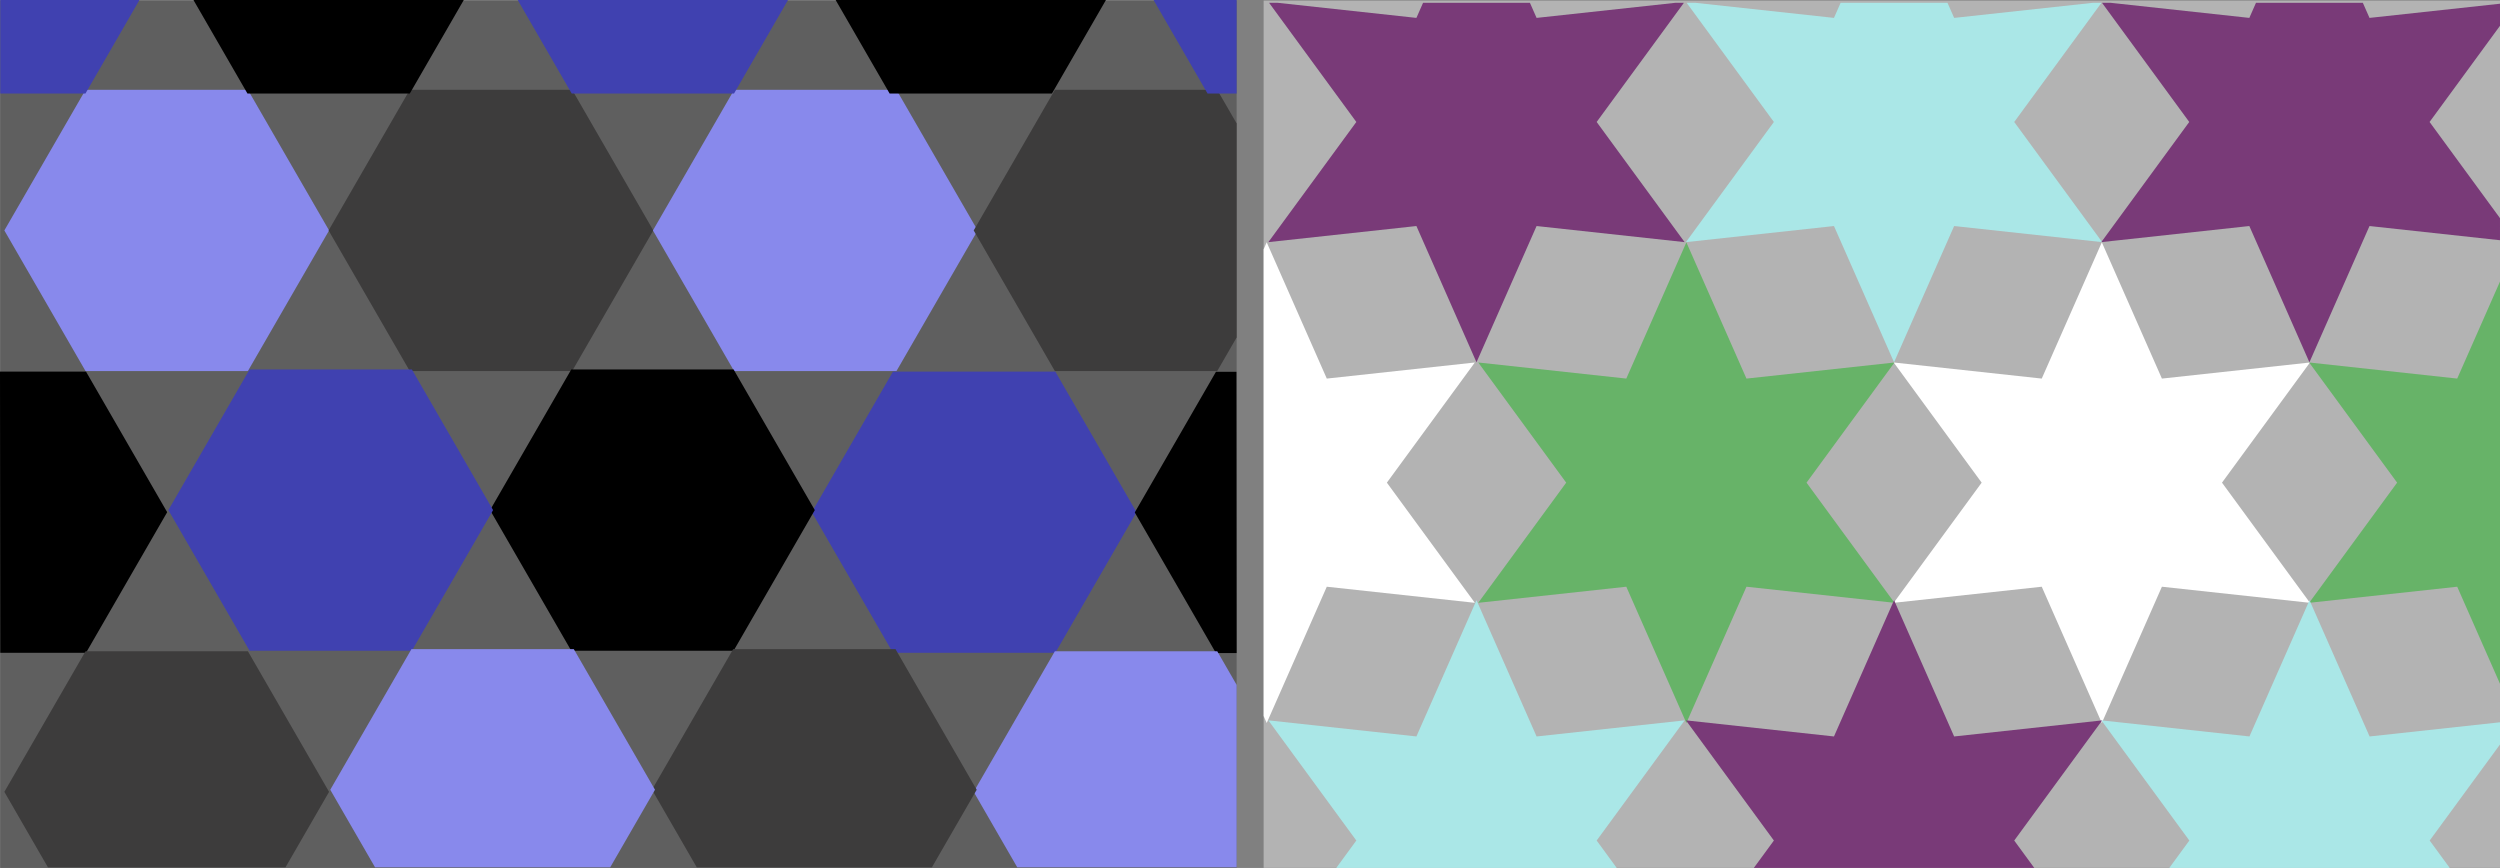
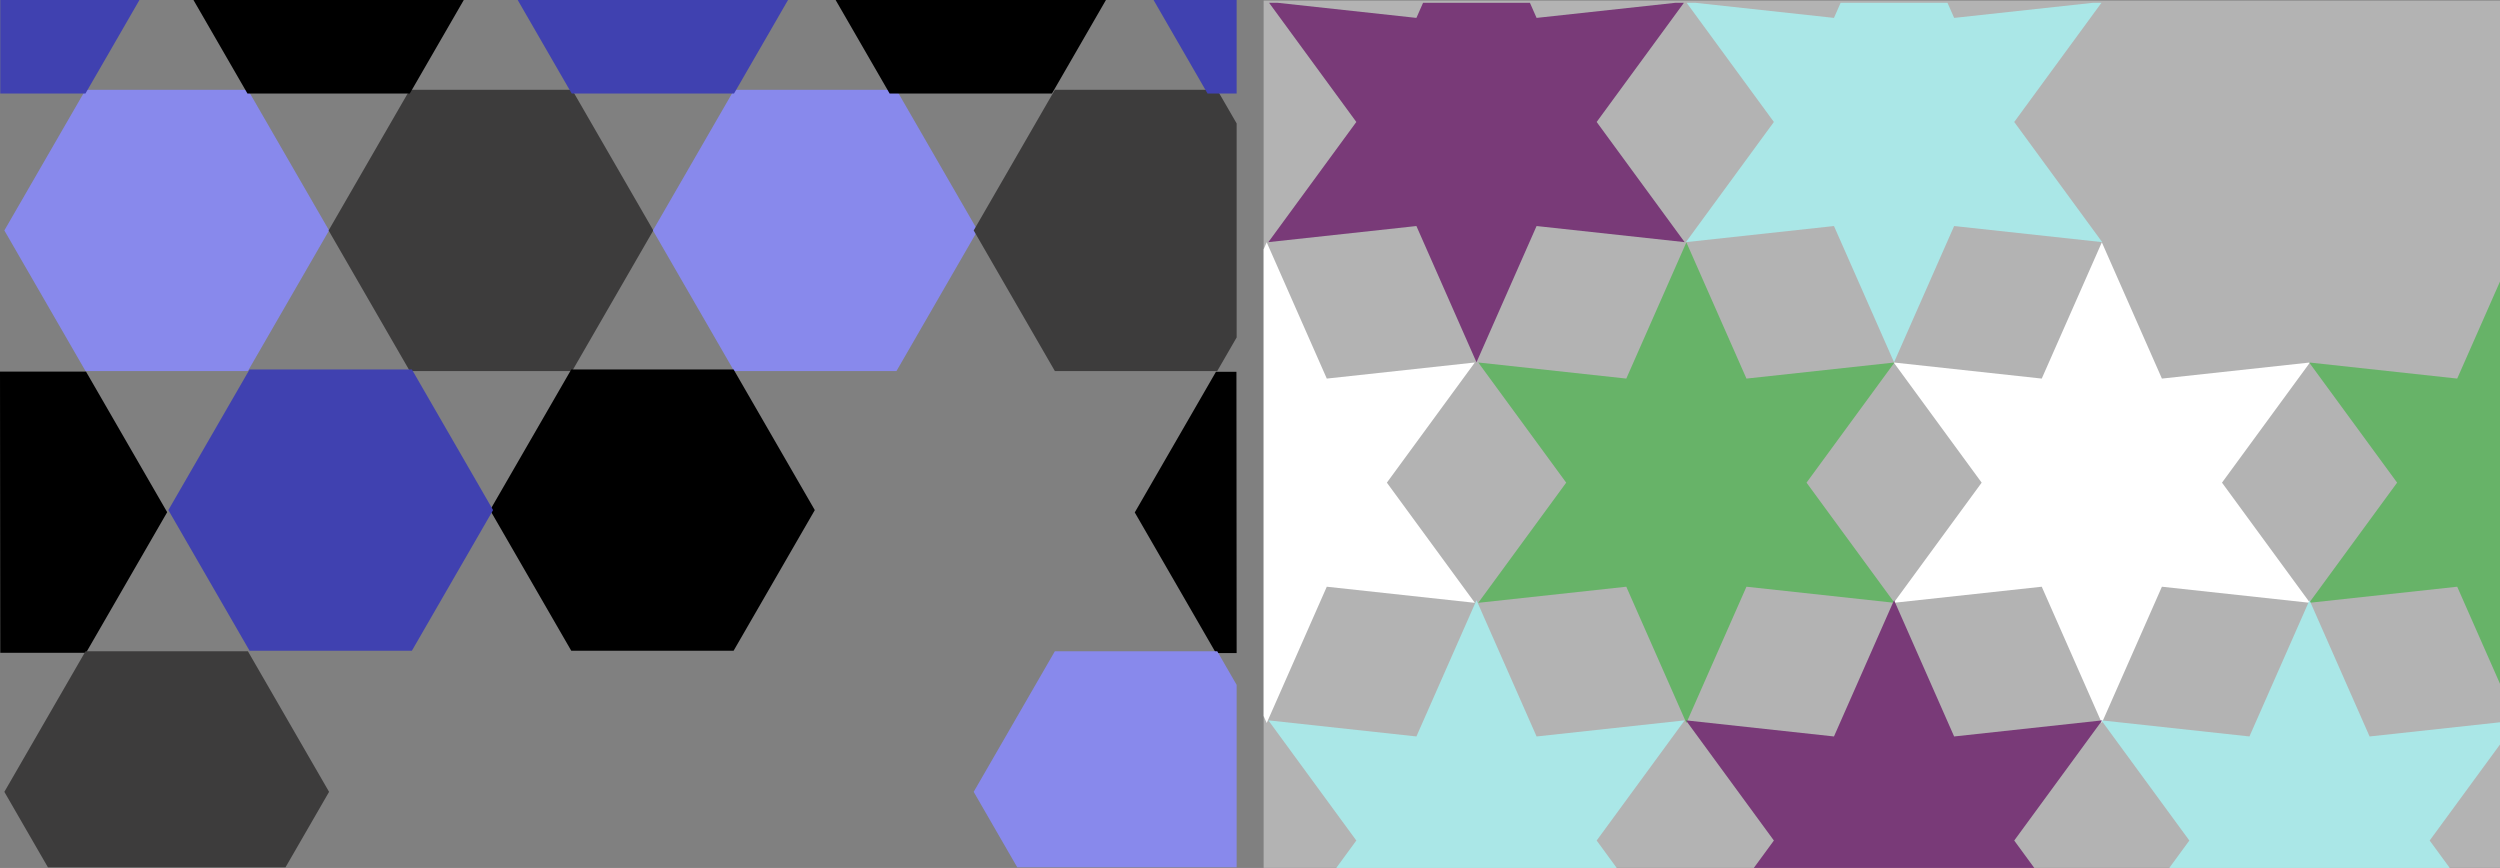
<svg xmlns="http://www.w3.org/2000/svg" fill="none" fill-rule="evenodd" stroke="black" stroke-width="0.501" stroke-linejoin="bevel" stroke-miterlimit="10" font-family="Times New Roman" font-size="16" style="font-variant-ligatures:none" version="1.1" overflow="visible" width="557.321pt" height="193.494pt" viewBox="18.975 -644.394 557.321 193.494">
  <rect x="18.975" y="-644.394" width="557.321" height="193.494" fill="#808080" stroke="none" />
  <defs>
	</defs>
  <g id="Layer 1" transform="scale(1 -1)">
    <rect x="300.676" y="450.92" width="275.62" height="193.345" fill="#b3b3b3" stroke="none" stroke-width="0.5" stroke-linecap="round" stroke-linejoin="miter" />
-     <rect x="19.037" y="450.901" width="275.62" height="193.349" stroke-opacity="0.255" fill="#000000" stroke="none" stroke-width="0.5" stroke-linecap="round" stroke-linejoin="miter" fill-opacity="0.255" />
    <path d="M 348.127,563.626 L 334.733,594.005 L 301.727,590.416 L 321.338,617.205 L 301.888,643.775 L 303.742,643.775 L 334.734,640.405 L 336.219,643.775 L 360.035,643.775 L 361.522,640.404 L 392.523,643.775 L 394.368,643.775 L 374.916,617.204 L 394.527,590.415 L 361.521,594.004 L 348.127,563.626 Z" fill="#793a78" stroke-linejoin="miter" stroke-width="0.49" stroke="none" marker-start="none" marker-end="none" />
    <path d="M 441.213,563.626 L 427.819,594.005 L 394.813,590.416 L 414.424,617.205 L 394.974,643.775 L 396.828,643.775 L 427.82,640.405 L 429.305,643.775 L 453.121,643.775 L 454.608,640.404 L 485.609,643.775 L 487.454,643.775 L 468.002,617.204 L 487.613,590.415 L 454.607,594.004 L 441.213,563.626 Z" fill="#aae7e7" stroke-linejoin="miter" stroke-width="0.49" stroke="none" marker-start="none" marker-end="none" />
-     <path d="M 533.809,563.626 L 520.415,594.005 L 487.409,590.416 L 507.02,617.205 L 487.57,643.775 L 489.424,643.775 L 520.416,640.405 L 521.901,643.775 L 545.717,643.775 L 547.204,640.404 L 576.296,643.567 L 576.296,638.646 L 560.598,617.204 L 576.296,595.76 L 576.295,590.84 L 547.203,594.004 L 533.809,563.626 Z" fill="#793a78" stroke-linejoin="miter" stroke-width="0.49" stroke="none" marker-start="none" marker-end="none" />
    <path d="M 394.915,483.219 L 381.521,513.598 L 348.515,510.009 L 368.126,536.798 L 348.516,563.587 L 381.522,559.998 L 394.916,590.376 L 408.31,559.997 L 441.316,563.586 L 421.704,536.797 L 441.315,510.008 L 408.309,513.597 L 394.915,483.219 Z" fill="#67b368" stroke-linejoin="miter" stroke-width="0.49" stroke="none" marker-start="none" marker-end="none" />
    <path d="M 487.532,483.219 L 474.138,513.598 L 441.132,510.009 L 460.743,536.798 L 441.133,563.587 L 474.139,559.998 L 487.533,590.376 L 500.927,559.997 L 533.933,563.586 L 514.321,536.797 L 533.932,510.008 L 500.926,513.597 L 487.532,483.219 Z" fill="#ffffff" stroke-linejoin="miter" stroke-width="0.49" stroke="none" marker-start="none" marker-end="none" />
    <path d="M 301.36,483.219 L 300.675,484.772 L 300.675,588.82 L 301.361,590.376 L 314.755,559.997 L 347.761,563.586 L 328.149,536.797 L 347.76,510.008 L 314.754,513.597 L 301.36,483.219 Z" fill="#ffffff" stroke-linejoin="miter" stroke-width="0.49" stroke="none" marker-start="none" marker-end="none" />
    <path d="M 576.296,491.958 L 566.755,513.598 L 533.749,510.009 L 553.36,536.798 L 533.75,563.587 L 566.756,559.998 L 576.296,581.635 L 576.296,491.958 Z" fill="#67b368" stroke-linejoin="miter" stroke-width="0.49" stroke="none" marker-start="none" marker-end="none" />
    <path d="M 316.86,450.9 L 321.338,457.017 L 301.728,483.806 L 334.734,480.217 L 348.128,510.595 L 361.522,480.216 L 394.528,483.805 L 374.916,457.016 L 379.393,450.9 L 316.86,450.9 Z" fill="#aae7e7" stroke-linejoin="miter" stroke-width="0.49" stroke="none" marker-start="none" marker-end="none" />
    <path d="M 409.946,450.9 L 414.424,457.017 L 394.814,483.806 L 427.82,480.217 L 441.214,510.595 L 454.608,480.216 L 487.614,483.805 L 468.002,457.016 L 472.479,450.9 L 409.946,450.9 Z" fill="#793a78" stroke-linejoin="miter" stroke-width="0.49" stroke="none" marker-start="none" marker-end="none" />
    <path d="M 502.563,450.9 L 507.041,457.017 L 487.431,483.806 L 520.437,480.217 L 533.831,510.595 L 547.225,480.216 L 576.296,483.377 L 576.296,478.429 L 560.619,457.016 L 565.096,450.9 L 502.563,450.9 Z" fill="#aae7e7" stroke-linejoin="miter" stroke-width="0.49" stroke="none" marker-start="none" marker-end="none" />
    <path d="M 74.238,561.675 L 38.042,561.676 L 19.945,593.022 L 38.043,624.369 L 74.239,624.368 L 92.336,593.022 L 74.238,561.675 Z" fill="#8889ec" stroke-linejoin="miter" stroke-width="0.684" stroke-linecap="round" stroke="none" marker-start="none" marker-end="none" />
    <path d="M 146.52,561.675 L 110.324,561.676 L 92.227,593.022 L 110.325,624.369 L 146.521,624.368 L 164.618,593.022 L 146.52,561.675 Z" fill="#3d3c3c" stroke-linejoin="miter" stroke-width="0.684" stroke-linecap="round" stroke="none" marker-start="none" marker-end="none" />
    <path d="M 218.823,561.675 L 182.627,561.676 L 164.53,593.022 L 182.628,624.369 L 218.824,624.368 L 236.921,593.022 L 218.823,561.675 Z" fill="#8889ec" stroke-linejoin="miter" stroke-width="0.684" stroke-linecap="round" stroke="none" marker-start="none" marker-end="none" />
-     <path d="M 254.237,498.863 L 218.041,498.864 L 199.944,530.21 L 218.042,561.557 L 254.238,561.556 L 272.335,530.21 L 254.237,498.863 Z" fill="#4041b0" stroke-linejoin="miter" stroke-width="0.684" stroke-linecap="round" stroke="none" marker-start="none" marker-end="none" />
    <path d="M 182.518,499.331 L 146.322,499.332 L 128.225,530.678 L 146.323,562.025 L 182.519,562.024 L 200.616,530.678 L 182.518,499.331 Z" stroke-linejoin="miter" stroke-width="0.684" fill="#000000" stroke-linecap="round" stroke="none" marker-start="none" marker-end="none" />
    <path d="M 110.8,499.332 L 74.604,499.333 L 56.507,530.679 L 74.605,562.026 L 110.801,562.025 L 128.898,530.679 L 110.8,499.332 Z" fill="#4041b0" stroke-linejoin="miter" stroke-width="0.684" stroke-linecap="round" stroke="none" marker-start="none" marker-end="none" />
    <path d="M 110.332,623.549 L 74.136,623.55 L 62.102,644.394 L 122.366,644.394 L 110.332,623.549 Z" stroke-linejoin="miter" stroke-width="0.684" fill="#000000" stroke-linecap="round" stroke="none" marker-start="none" marker-end="none" />
    <path d="M 290.331,561.675 L 254.135,561.676 L 236.038,593.022 L 254.136,624.369 L 290.332,624.368 L 294.657,616.876 L 294.657,569.167 L 290.331,561.675 Z" fill="#3d3c3c" stroke-linejoin="miter" stroke-width="0.684" stroke-linecap="round" stroke="none" marker-start="none" marker-end="none" />
    <path d="M 38.145,498.863 L 18.975,498.863 L 19.036,498.863 L 18.976,561.556 L 38.146,561.556 L 56.243,530.21 L 38.145,498.863 Z" stroke-linejoin="miter" stroke-width="0.684" fill="#000000" stroke-linecap="round" stroke="none" marker-start="none" marker-end="none" />
    <path d="M 253.489,623.549 L 217.293,623.55 L 205.259,644.394 L 265.523,644.394 L 253.489,623.549 Z" stroke-linejoin="miter" stroke-width="0.684" fill="#000000" stroke-linecap="round" stroke="none" marker-start="none" marker-end="none" />
    <path d="M 182.614,623.549 L 146.418,623.55 L 134.384,644.394 L 194.648,644.394 L 182.614,623.549 Z" fill="#4041b0" stroke-linejoin="miter" stroke-width="0.684" stroke-linecap="round" stroke="none" marker-start="none" marker-end="none" />
    <path d="M 38.029,623.549 L 18.988,623.549 L 19.036,623.549 L 19.036,644.394 L 50.063,644.394 L 38.029,623.549 Z" fill="#4041b0" stroke-linejoin="miter" stroke-width="0.684" stroke-linecap="round" stroke="none" marker-start="none" marker-end="none" />
    <path d="M 294.53,623.549 L 288.168,623.55 L 276.134,644.394 L 294.657,644.394 L 294.657,623.549 L 294.53,623.549 Z" fill="#4041b0" stroke-linejoin="miter" stroke-width="0.684" stroke-linecap="round" stroke="none" marker-start="none" marker-end="none" />
    <path d="M 294.567,498.81 L 290.043,498.811 L 271.946,530.157 L 290.044,561.504 L 294.568,561.503 L 294.612,561.503 L 294.657,498.81 L 294.567,498.81 Z" stroke-linejoin="miter" stroke-width="0.684" fill="#000000" stroke-linecap="round" stroke="none" marker-start="none" marker-end="none" />
    <path d="M 245.748,451.045 L 236.037,467.867 L 254.135,499.214 L 290.331,499.213 L 294.657,491.719 L 294.657,451.045 L 245.748,451.045 Z" fill="#8889ec" stroke-linejoin="miter" stroke-width="0.684" stroke-linecap="round" stroke="none" marker-start="none" marker-end="none" />
-     <path d="M 174.3,451.045 L 164.318,468.335 L 182.416,499.682 L 218.612,499.681 L 236.709,468.335 L 226.726,451.045 L 174.3,451.045 Z" fill="#3d3c3c" stroke-linejoin="miter" stroke-width="0.684" stroke-linecap="round" stroke="none" marker-start="none" marker-end="none" />
-     <path d="M 102.582,451.045 L 92.6,468.336 L 110.698,499.683 L 146.894,499.682 L 164.991,468.336 L 155.008,451.045 L 102.582,451.045 Z" fill="#8889ec" stroke-linejoin="miter" stroke-width="0.684" stroke-linecap="round" stroke="none" marker-start="none" marker-end="none" />
    <path d="M 29.656,451.045 L 19.945,467.867 L 38.043,499.214 L 74.239,499.213 L 92.336,467.867 L 82.623,451.045 L 29.656,451.045 Z" fill="#3d3c3c" stroke-linejoin="miter" stroke-width="0.684" stroke-linecap="round" stroke="none" marker-start="none" marker-end="none" />
  </g>
</svg>